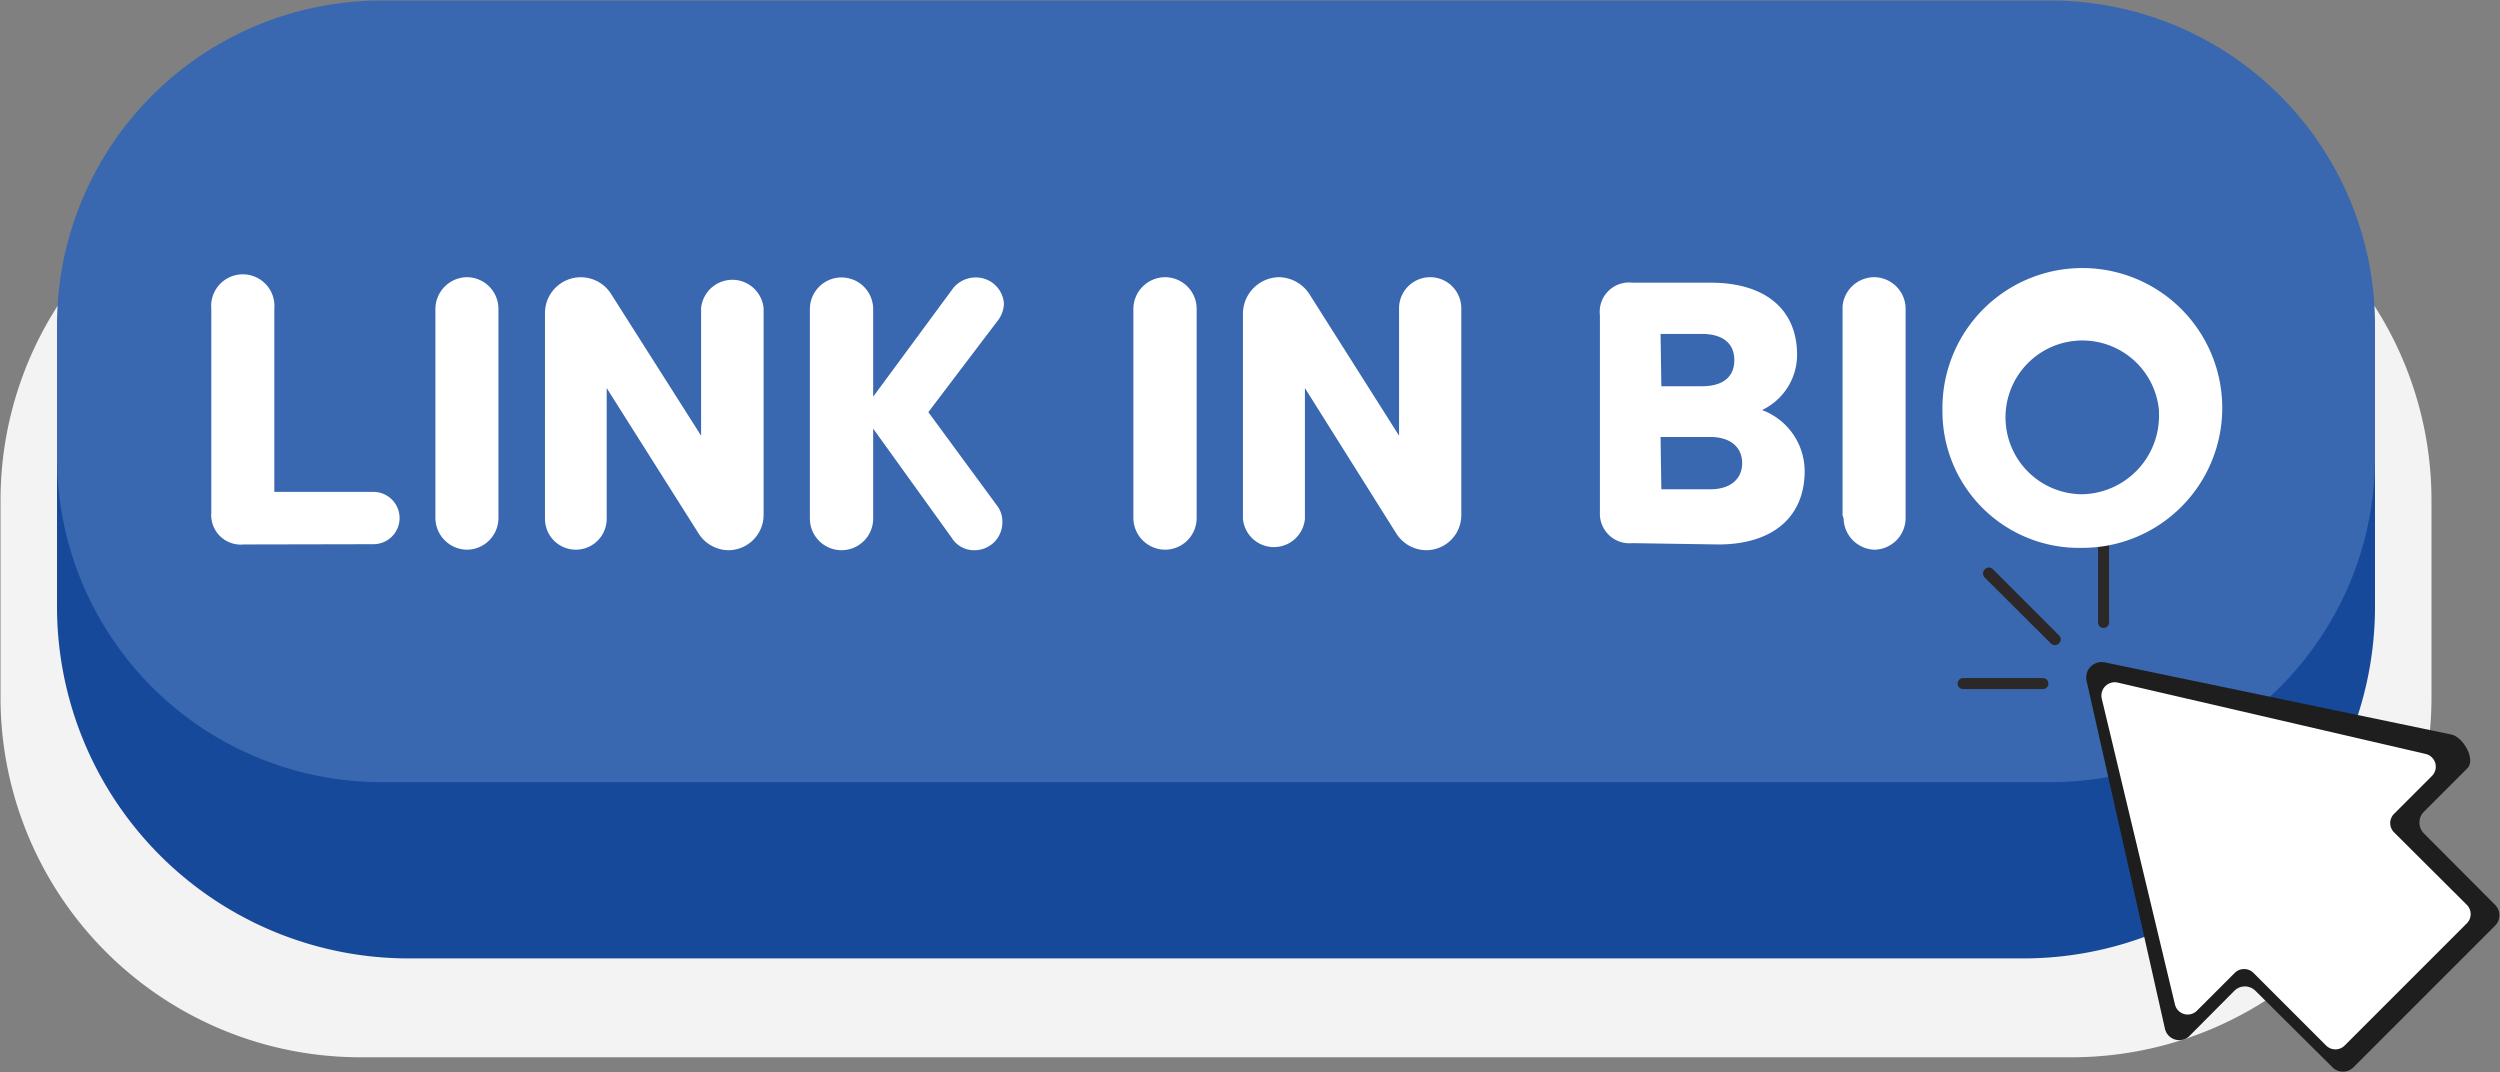
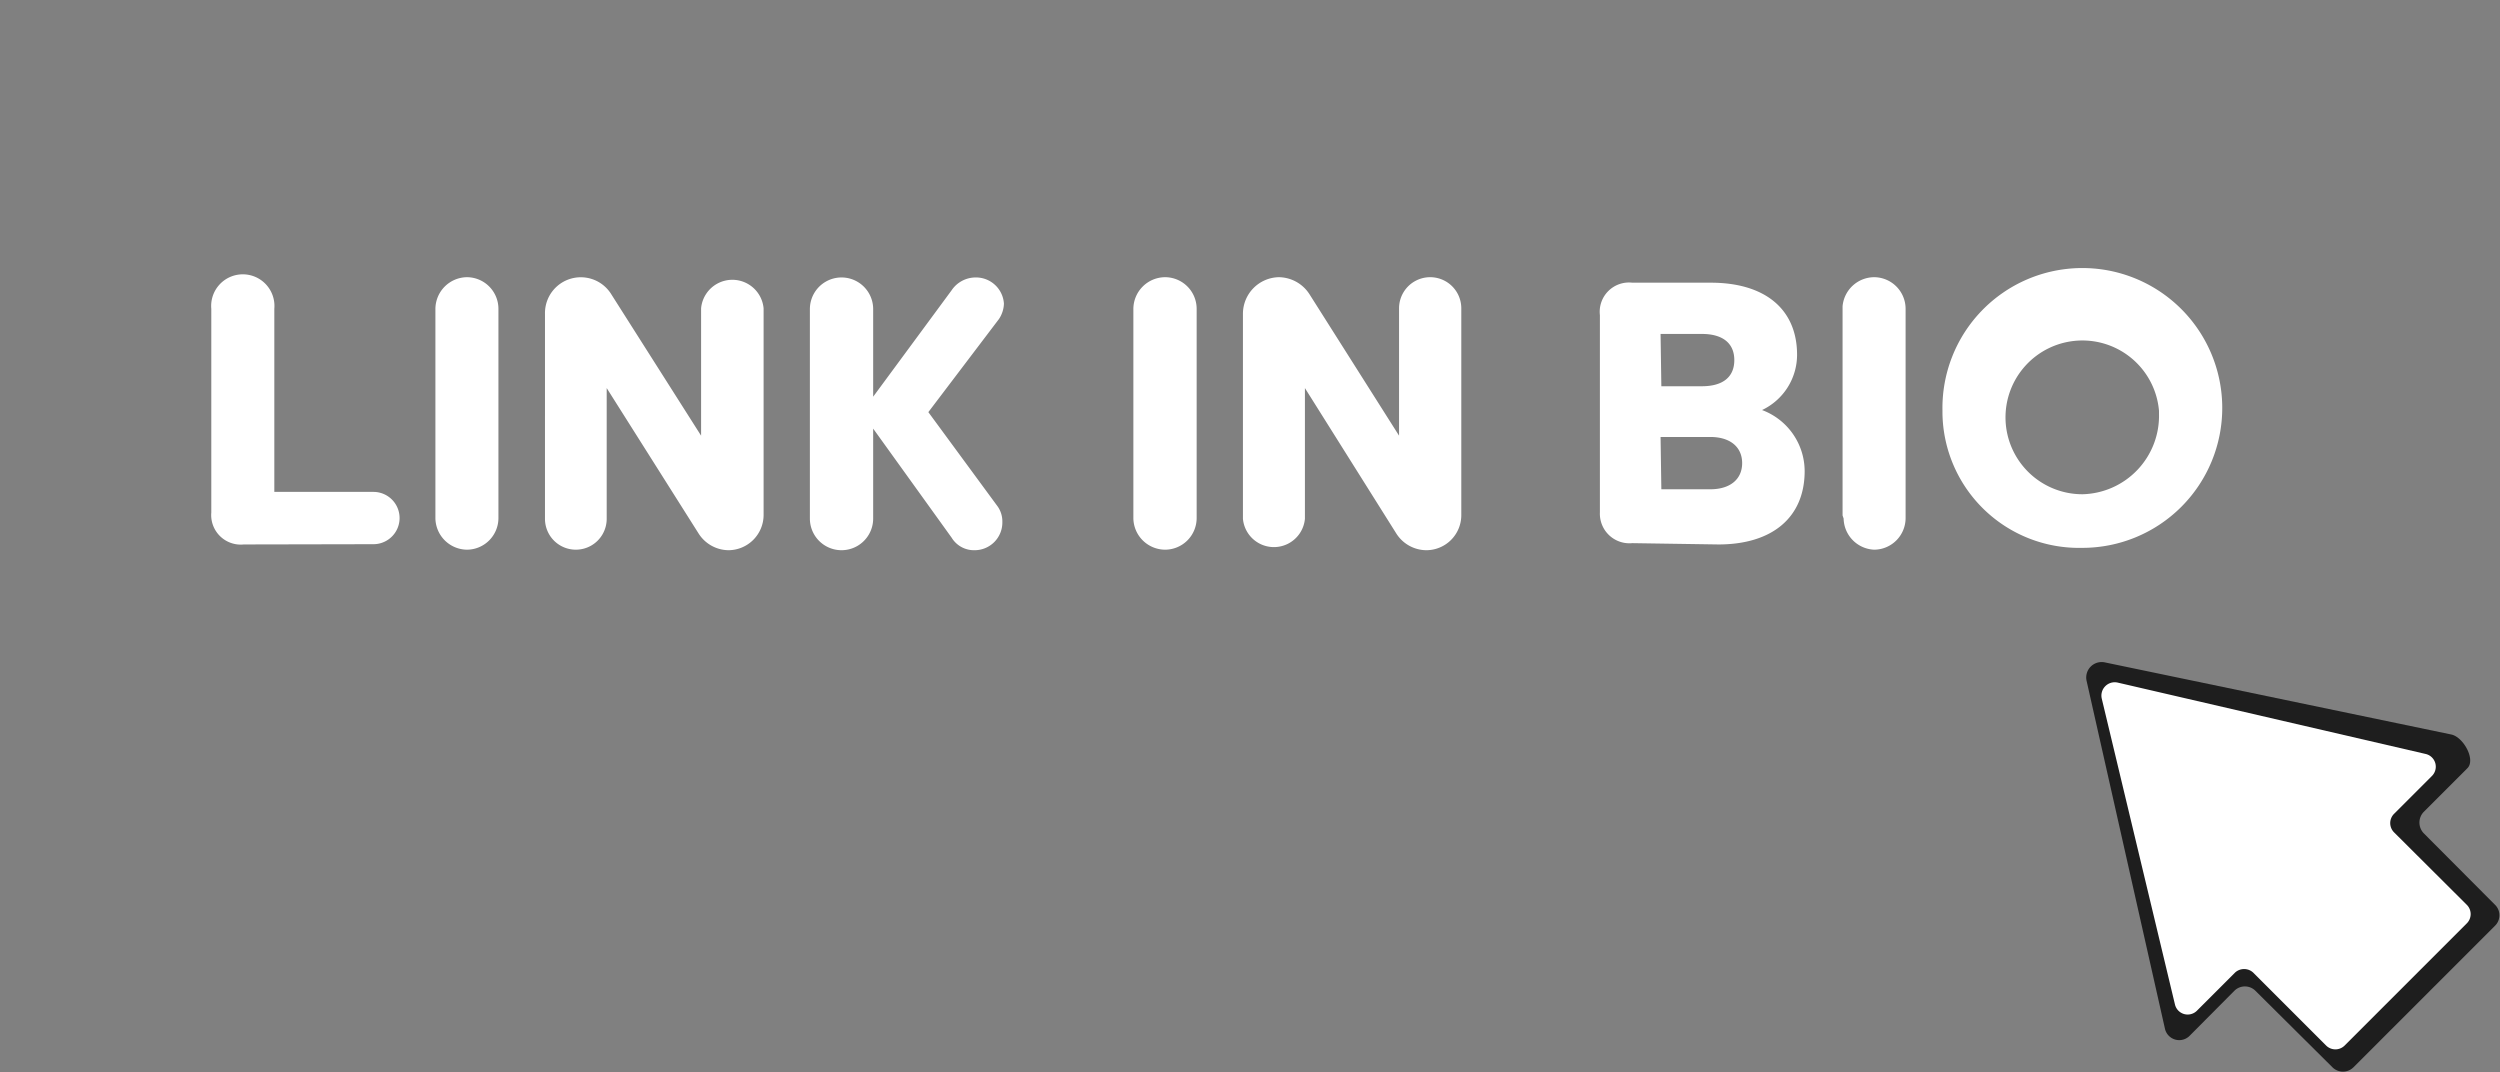
<svg xmlns="http://www.w3.org/2000/svg" height="41.0" preserveAspectRatio="xMidYMid meet" version="1.0" viewBox="3.5 34.4 95.6 41.0" width="95.6" zoomAndPan="magnify">
  <rect x="3.5" y="34.4" width="95.6" height="41.0" fill="#808080" stroke="none" />
  <g>
    <g id="change1_1">
-       <path d="M82.72,74.83H17.28A13.76,13.76,0,0,1,3.52,61.08V53.53A13.75,13.75,0,0,1,17.28,39.78H82.72A13.75,13.75,0,0,1,96.48,53.53v7.55A13.76,13.76,0,0,1,82.72,74.83Z" fill="#f4f3f4" />
-     </g>
+       </g>
    <g id="change2_1">
-       <path d="M80.87,71.05H19.13A13.45,13.45,0,0,1,5.68,57.61V49.38A13.45,13.45,0,0,1,19.13,35.93H80.87A13.45,13.45,0,0,1,94.32,49.38v8.23A13.45,13.45,0,0,1,80.87,71.05Z" fill="#17499a" />
-     </g>
+       </g>
    <g id="change3_1">
-       <path d="M81.91,64.31H18.09A12.41,12.41,0,0,1,5.68,51.91V46.83A12.41,12.41,0,0,1,18.09,34.42H81.91A12.41,12.41,0,0,1,94.32,46.83v5.08A12.41,12.41,0,0,1,81.91,64.31Z" fill="#3967b0" />
-     </g>
+       </g>
    <g id="change4_1">
      <path d="M97.85,63.78l-1.67,1.67a.59.59,0,0,0,0,.81L98.91,69a.56.56,0,0,1,0,.8l-5.41,5.41a.57.57,0,0,1-.81,0l-2.94-2.92a.57.57,0,0,0-.81,0L87.24,74a.56.56,0,0,1-.95-.25l-3-13.32a.59.59,0,0,1,.7-.7l13.26,2.76C97.71,62.6,98.18,63.46,97.85,63.78Z" fill="#1e1e1e" />
    </g>
    <g id="change5_1">
      <path d="M96.49,64.08l-1.44,1.44a.5.5,0,0,0,0,.71L97.83,69a.5.5,0,0,1,0,.71l-4.67,4.67a.5.5,0,0,1-.71,0l-2.78-2.78a.51.51,0,0,0-.71,0l-1.45,1.45a.5.5,0,0,1-.84-.24l-2.8-11.7a.51.51,0,0,1,.6-.61l11.78,2.73A.5.5,0,0,1,96.49,64.08Z" fill="#fff" />
    </g>
    <g id="change6_1">
-       <path d="M82.24,59a.22.22,0,0,1-.32,0L79.4,56.49a.22.22,0,0,1,0-.32.21.21,0,0,1,.31,0l2.53,2.53A.21.21,0,0,1,82.24,59Zm1.91-.78V55a.22.22,0,0,0-.21-.22.21.21,0,0,0-.21.22v3.2a.21.21,0,0,0,.36.15A.23.23,0,0,0,84.15,58.23Zm-2.32,2.32a.21.21,0,0,0-.21-.21H78.57a.21.21,0,1,0,0,.42h3.05a.21.21,0,0,0,.21-.21Z" fill="#2d2828" />
-     </g>
+       </g>
  </g>
  <g id="change5_2">
    <path d="M12.82,55.22A1.13,1.13,0,0,1,11.58,54V46.21a1.21,1.21,0,1,1,2.41,0v7h3.79a1,1,0,1,1,0,2Zm7.33-1v-8A1.22,1.22,0,0,1,21.36,45a1.21,1.21,0,0,1,1.2,1.21v8a1.21,1.21,0,0,1-1.2,1.21A1.22,1.22,0,0,1,20.15,54.23Zm4.19,0V46.39a1.37,1.37,0,0,1,2.54-.73l3.43,5.4V46.19a1.2,1.2,0,0,1,2.39,0V54.1a1.35,1.35,0,0,1-1.34,1.34,1.37,1.37,0,0,1-1.14-.63L26.7,49.24v5a1.18,1.18,0,0,1-2.36,0Zm10.13,0v-8a1.21,1.21,0,0,1,2.42,0v3.35l3-4.07a1.11,1.11,0,0,1,.91-.49,1.07,1.07,0,0,1,1.09,1,1.12,1.12,0,0,1-.19.59L39,50.16l2.66,3.62a1,1,0,0,1,.17.58,1.06,1.06,0,0,1-1.06,1.08,1,1,0,0,1-.88-.48l-3-4.17v3.44a1.21,1.21,0,0,1-2.42,0Zm12.37,0v-8A1.22,1.22,0,0,1,48.05,45a1.21,1.21,0,0,1,1.21,1.21v8a1.21,1.21,0,0,1-1.21,1.21A1.22,1.22,0,0,1,46.84,54.23Zm4.19,0V46.39A1.4,1.4,0,0,1,52.4,45a1.41,1.41,0,0,1,1.18.66L57,51.06V46.19a1.19,1.19,0,1,1,2.38,0V54.1a1.34,1.34,0,0,1-1.33,1.34,1.37,1.37,0,0,1-1.15-.63L53.4,49.24v5a1.19,1.19,0,0,1-2.37,0Zm14.89.95A1.13,1.13,0,0,1,64.68,54V46.45a1.12,1.12,0,0,1,1.24-1.24h3c2.06,0,3.3,1,3.3,2.76a2.34,2.34,0,0,1-1.34,2.11,2.5,2.5,0,0,1,1.63,2.33c0,1.78-1.24,2.81-3.3,2.81Zm1.11-6h1.55c.8,0,1.24-.35,1.24-1s-.45-1-1.24-1H67Zm0,3.94H68.9c.77,0,1.22-.39,1.22-1s-.45-1-1.22-1H67Zm6.93,1v-8A1.22,1.22,0,0,1,75.17,45a1.21,1.21,0,0,1,1.2,1.21v8a1.21,1.21,0,0,1-1.2,1.21A1.22,1.22,0,0,1,74,54.23Zm3.82-4a5.35,5.35,0,1,1,5.33,5.24A5.22,5.22,0,0,1,77.78,50.22Zm8.28,0a2.94,2.94,0,1,0-2.92,3.19A3,3,0,0,0,86.06,50.22Z" fill="#fff" />
  </g>
</svg>